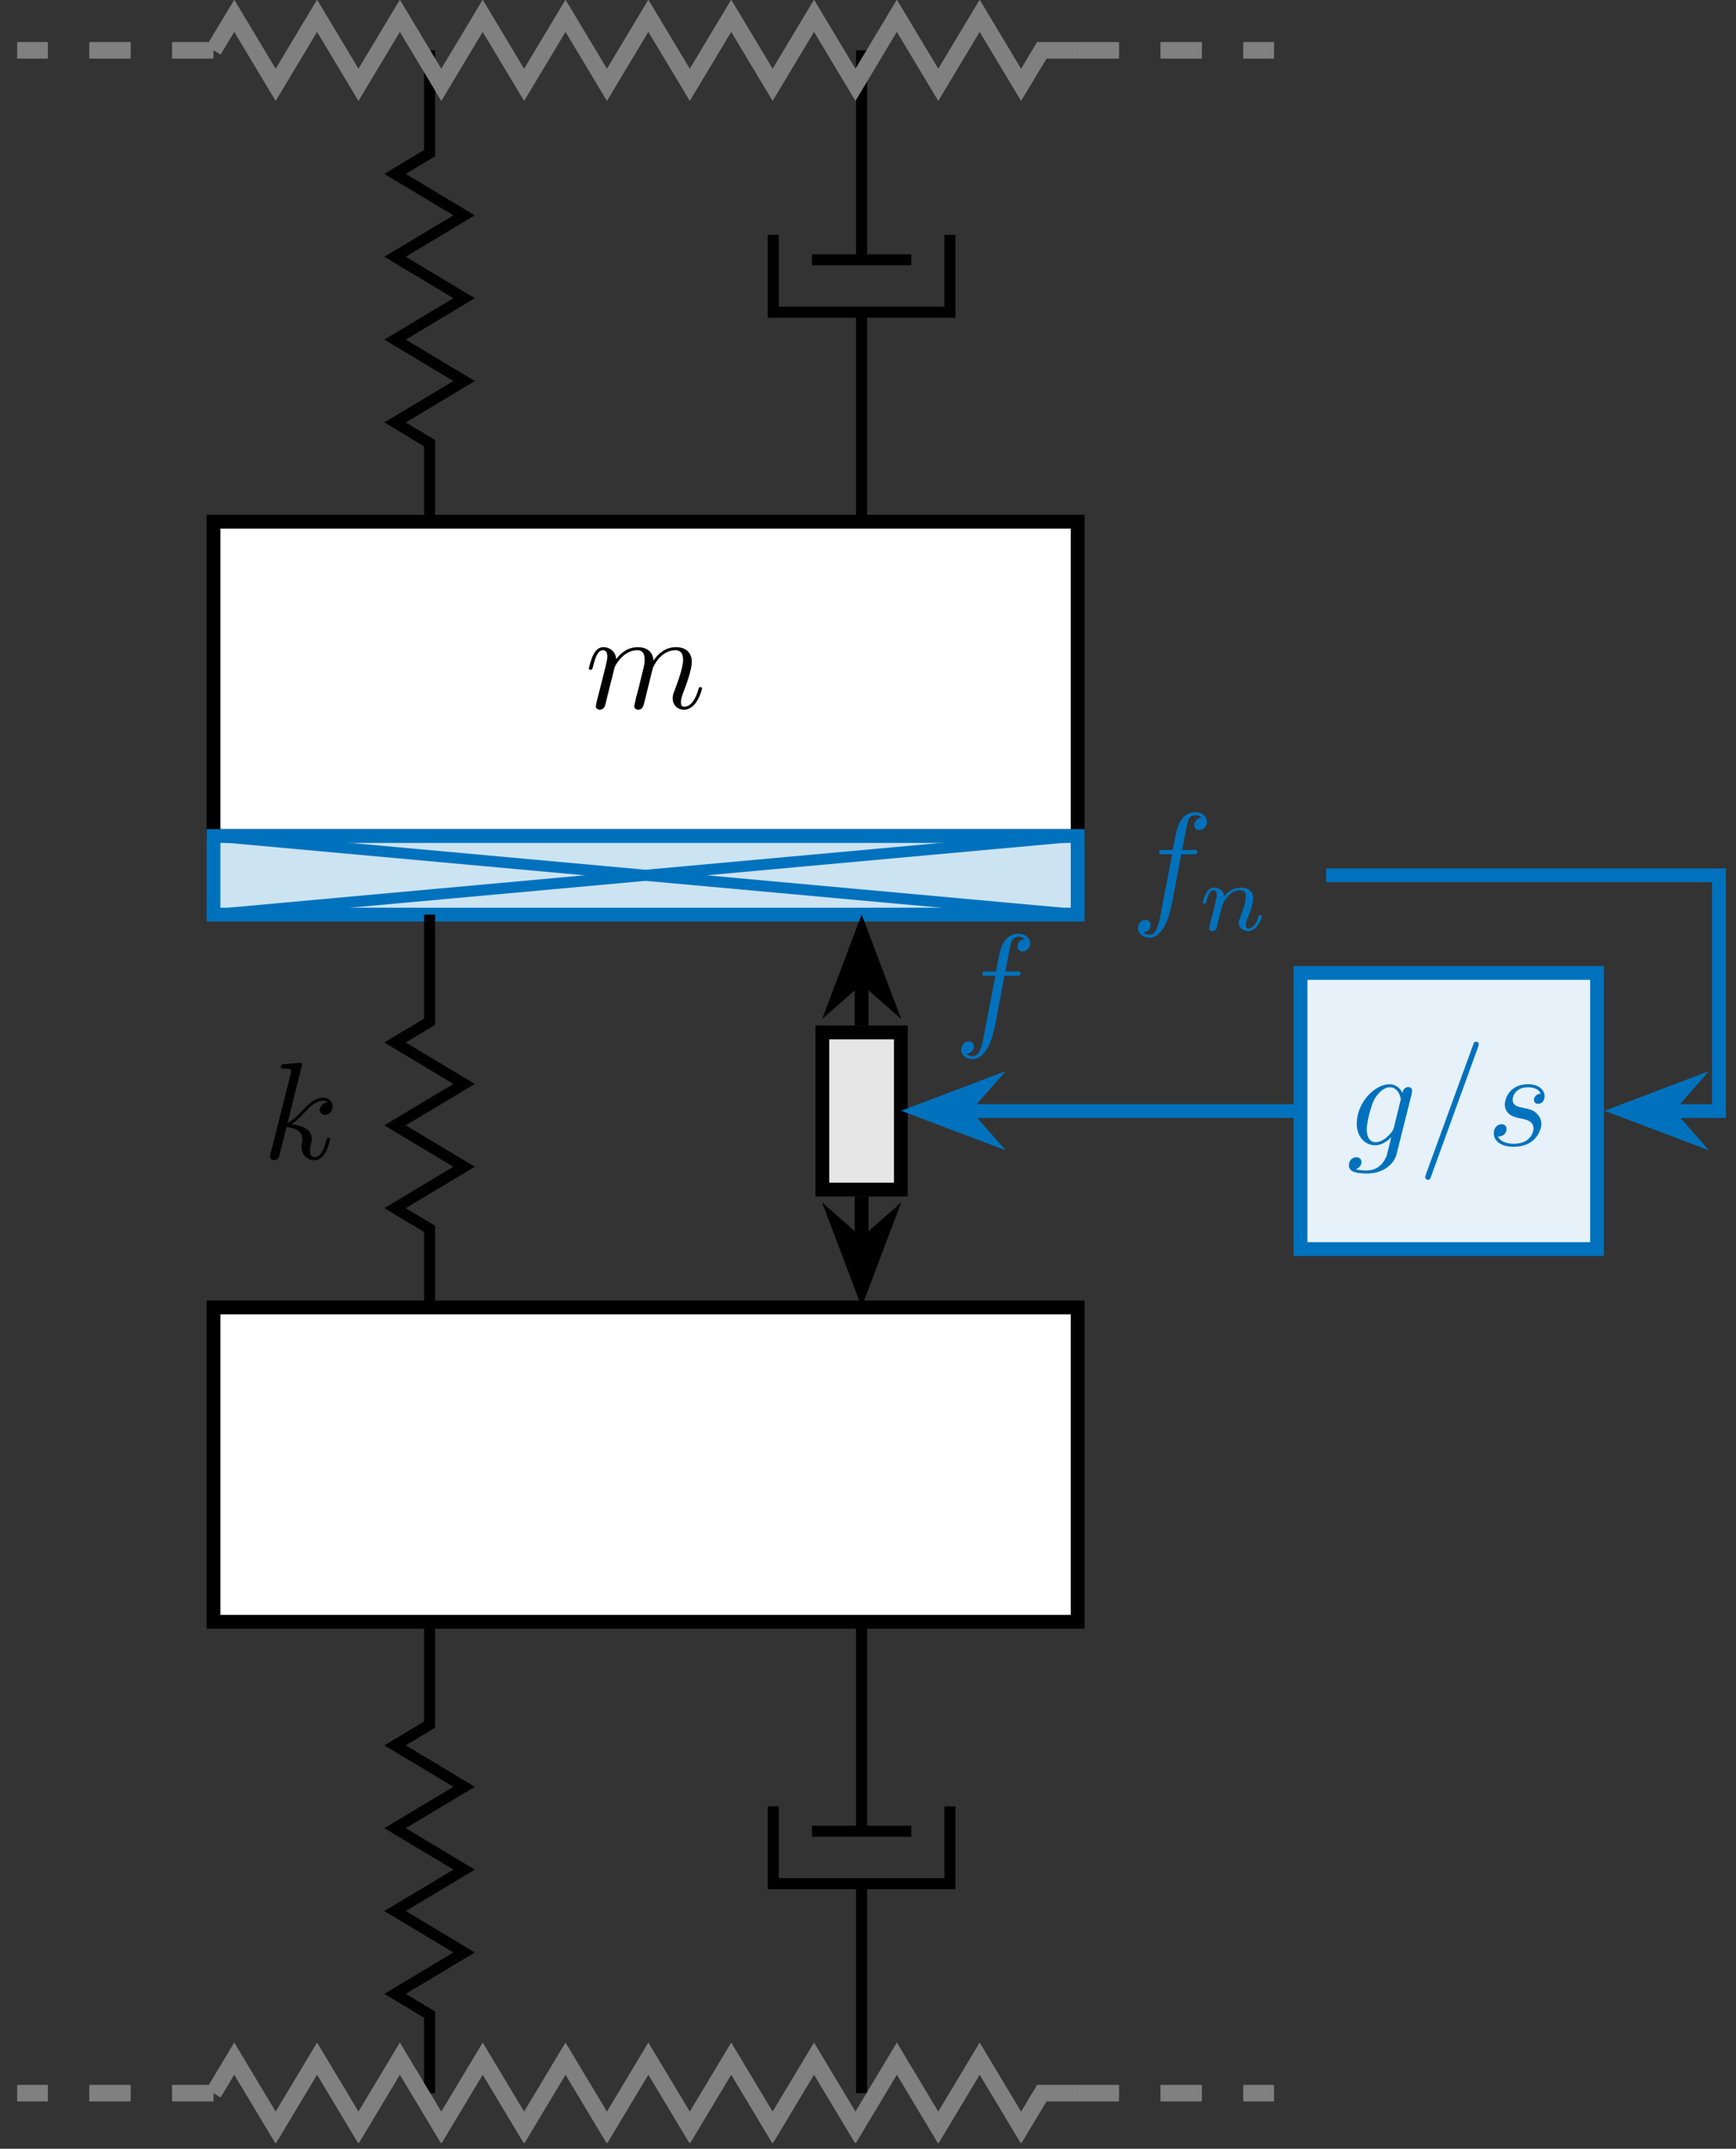
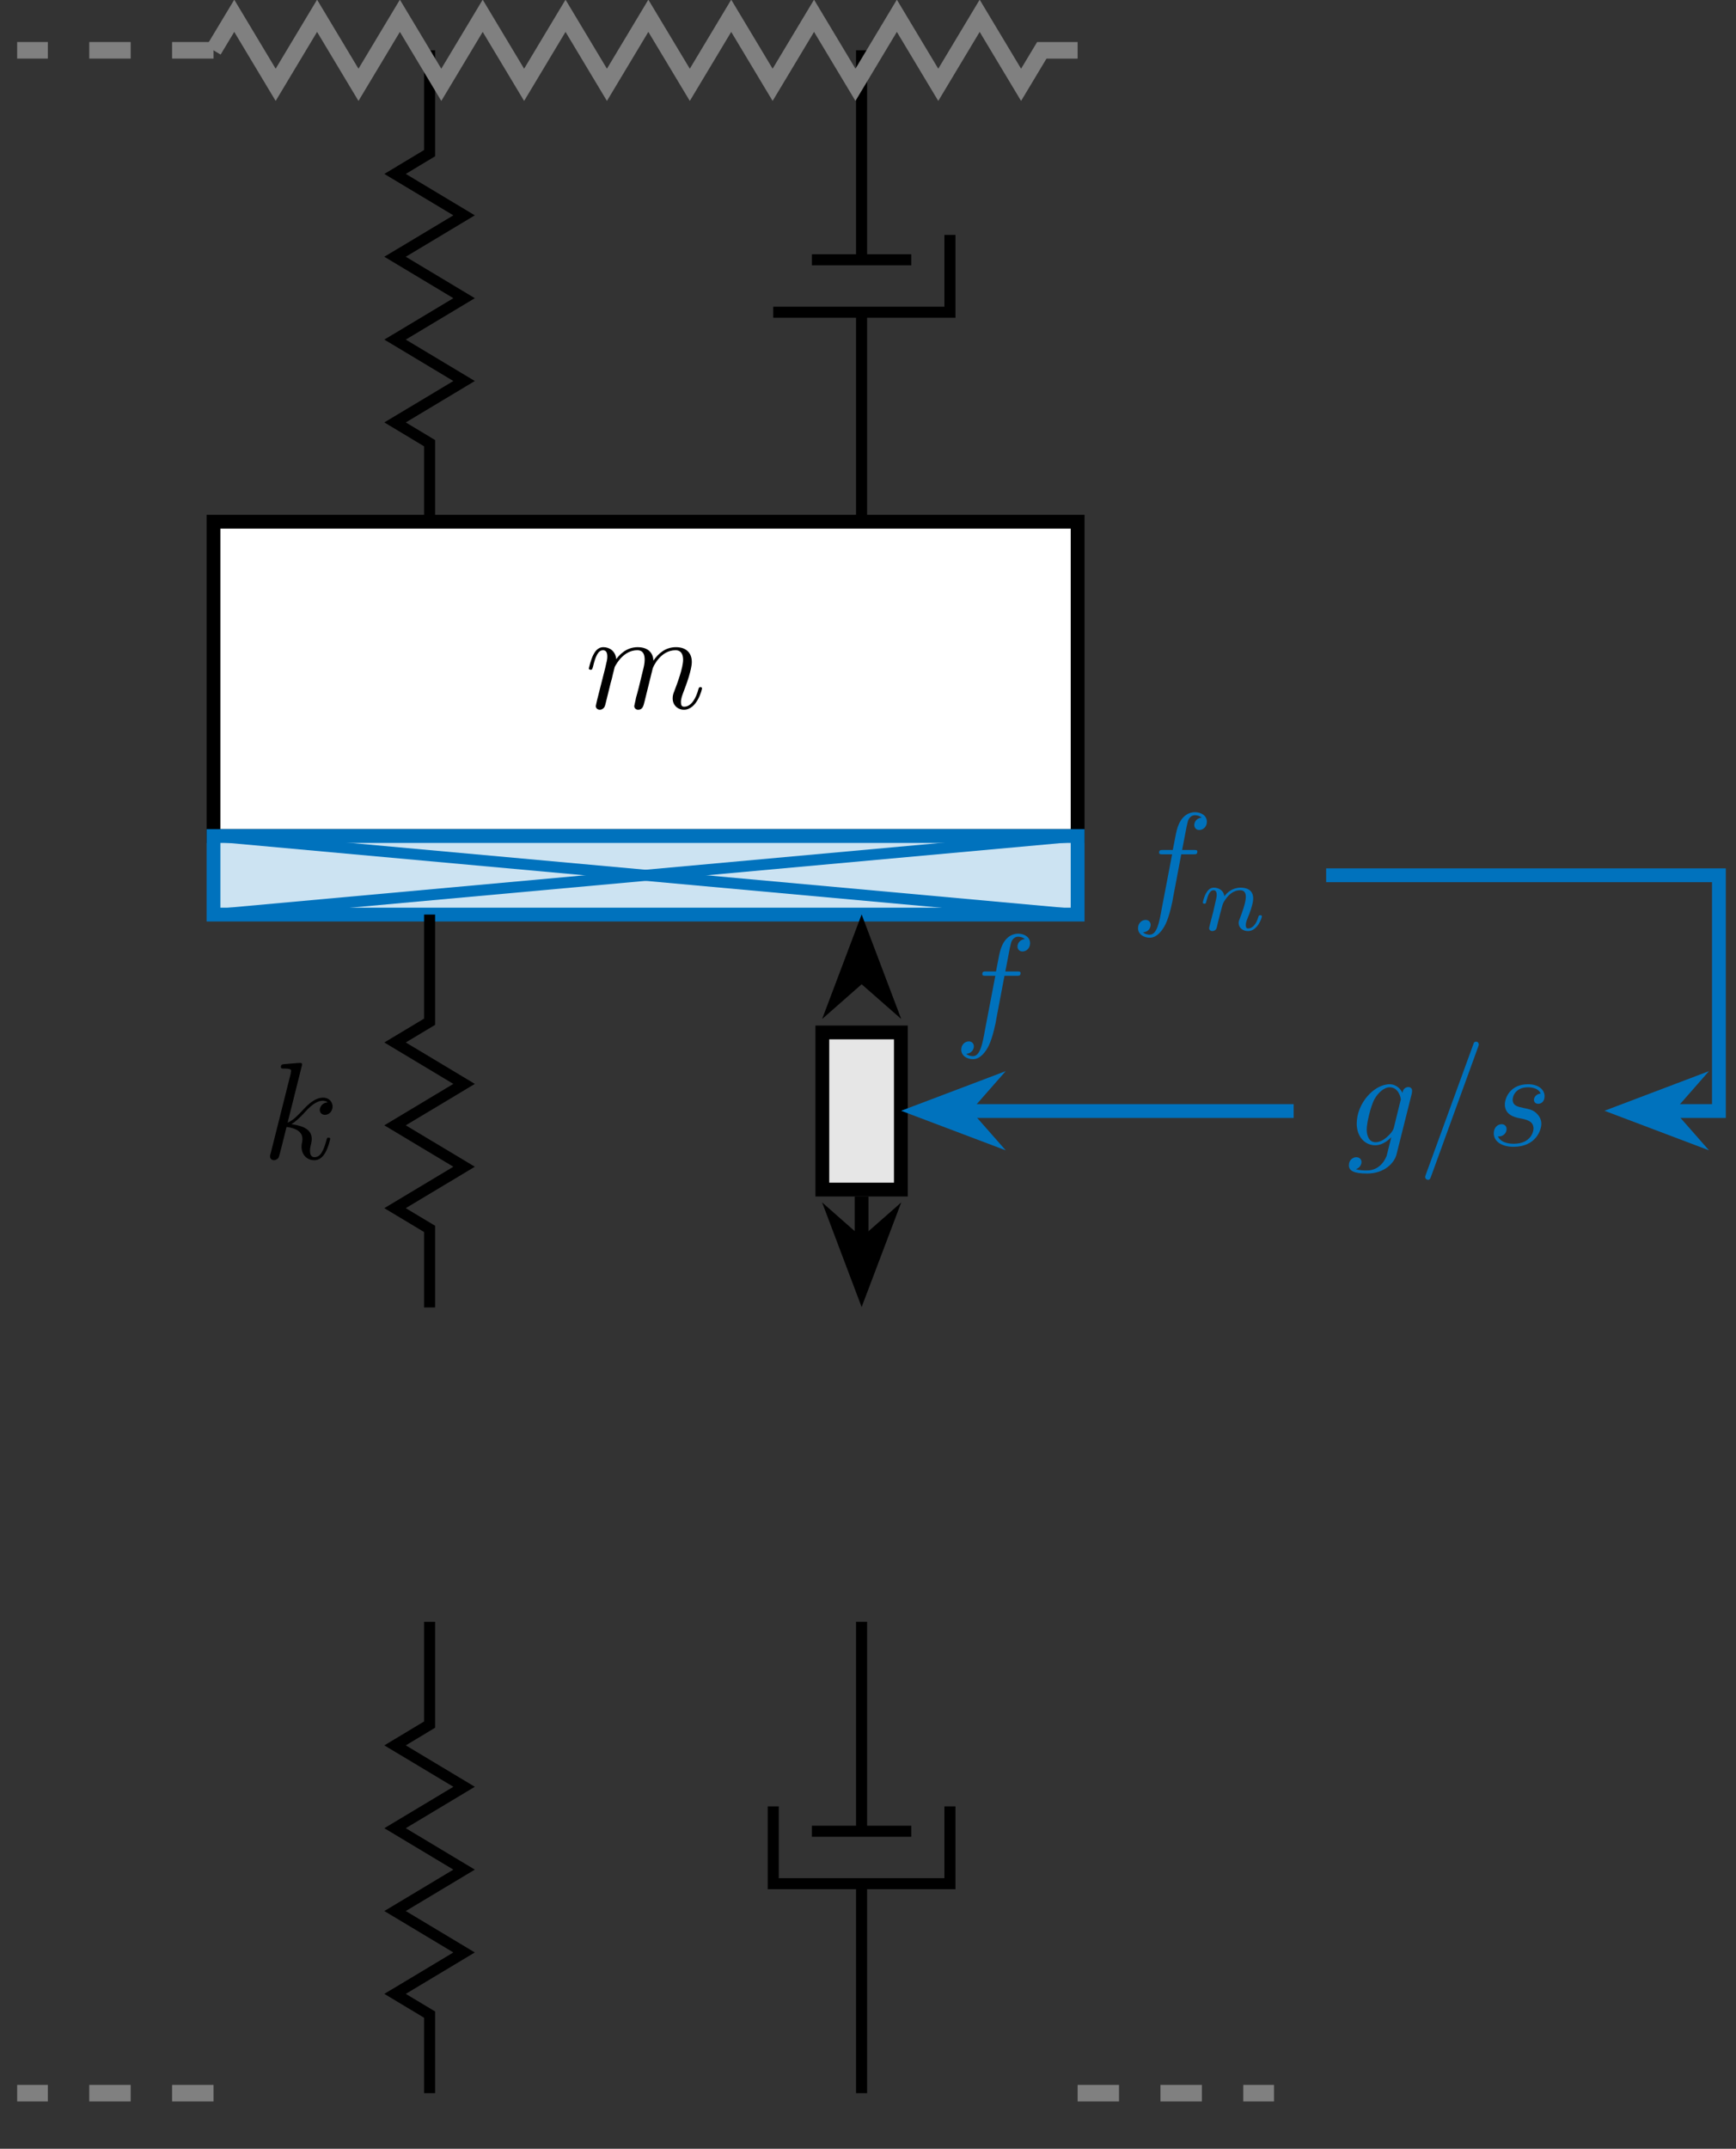
<svg xmlns="http://www.w3.org/2000/svg" xmlns:xlink="http://www.w3.org/1999/xlink" width="124.915" height="154.578" viewBox="0 0 124.915 154.578">
  <rect x="0" y="0" width="124.915" height="154.578" fill="#333333" stroke="none" />
  <defs>
    <g>
      <g id="glyph-0-0">
        <path d="M 8.422 -1.422 C 8.422 -1.516 8.344 -1.516 8.312 -1.516 C 8.203 -1.516 8.203 -1.484 8.156 -1.344 C 8.016 -0.812 7.688 -0.109 7.141 -0.109 C 6.969 -0.109 6.906 -0.203 6.906 -0.438 C 6.906 -0.688 7 -0.922 7.078 -1.141 C 7.281 -1.656 7.688 -2.766 7.688 -3.328 C 7.688 -3.969 7.297 -4.391 6.547 -4.391 C 5.797 -4.391 5.297 -3.953 4.922 -3.422 C 4.922 -3.562 4.891 -3.891 4.609 -4.141 C 4.359 -4.344 4.047 -4.391 3.797 -4.391 C 2.906 -4.391 2.422 -3.75 2.25 -3.531 C 2.203 -4.094 1.781 -4.391 1.328 -4.391 C 0.875 -4.391 0.688 -4 0.594 -3.828 C 0.422 -3.484 0.281 -2.891 0.281 -2.859 C 0.281 -2.766 0.406 -2.766 0.406 -2.766 C 0.5 -2.766 0.516 -2.766 0.578 -2.984 C 0.75 -3.703 0.938 -4.172 1.297 -4.172 C 1.453 -4.172 1.609 -4.094 1.609 -3.719 C 1.609 -3.516 1.578 -3.406 1.453 -2.875 L 0.875 -0.594 C 0.844 -0.438 0.781 -0.203 0.781 -0.156 C 0.781 0.016 0.922 0.109 1.078 0.109 C 1.188 0.109 1.375 0.031 1.438 -0.172 C 1.453 -0.188 1.562 -0.656 1.625 -0.906 L 1.844 -1.797 C 1.906 -2.016 1.969 -2.234 2.016 -2.469 L 2.141 -2.969 C 2.297 -3.266 2.828 -4.172 3.766 -4.172 C 4.219 -4.172 4.297 -3.812 4.297 -3.484 C 4.297 -3.234 4.234 -2.953 4.156 -2.656 L 3.875 -1.5 C 3.781 -1.141 3.766 -1.078 3.672 -0.75 C 3.641 -0.547 3.547 -0.203 3.547 -0.156 C 3.547 0.016 3.688 0.109 3.828 0.109 C 4.141 0.109 4.203 -0.141 4.281 -0.453 L 4.875 -2.859 C 4.906 -2.984 5.438 -4.172 6.516 -4.172 C 6.953 -4.172 7.062 -3.828 7.062 -3.484 C 7.062 -2.906 6.641 -1.781 6.438 -1.25 C 6.344 -1.016 6.312 -0.906 6.312 -0.703 C 6.312 -0.234 6.656 0.109 7.125 0.109 C 8.062 0.109 8.422 -1.344 8.422 -1.422 Z M 8.422 -1.422 " />
      </g>
      <g id="glyph-0-1">
        <path d="M 5.484 -6.312 C 5.484 -6.781 5.031 -7 4.625 -7 C 4.281 -7 3.656 -6.828 3.359 -5.844 C 3.297 -5.641 3.266 -5.531 3.031 -4.281 L 2.344 -4.281 C 2.156 -4.281 2.047 -4.281 2.047 -4.094 C 2.047 -3.969 2.141 -3.969 2.328 -3.969 L 2.984 -3.969 L 2.234 -0.047 C 2.062 0.922 1.891 1.812 1.375 1.812 C 1.328 1.812 1.078 1.812 0.891 1.641 C 1.344 1.609 1.438 1.25 1.438 1.109 C 1.438 0.875 1.266 0.75 1.078 0.75 C 0.812 0.75 0.531 0.969 0.531 1.344 C 0.531 1.797 0.969 2.031 1.375 2.031 C 1.922 2.031 2.312 1.453 2.5 1.078 C 2.812 0.453 3.047 -0.75 3.047 -0.828 L 3.641 -3.969 L 4.5 -3.969 C 4.703 -3.969 4.797 -3.969 4.797 -4.172 C 4.797 -4.281 4.703 -4.281 4.531 -4.281 L 3.703 -4.281 C 3.812 -4.859 3.812 -4.844 3.922 -5.422 C 3.953 -5.625 4.094 -6.328 4.156 -6.453 C 4.25 -6.641 4.406 -6.781 4.625 -6.781 C 4.656 -6.781 4.922 -6.781 5.109 -6.609 C 4.672 -6.562 4.578 -6.219 4.578 -6.078 C 4.578 -5.844 4.75 -5.719 4.938 -5.719 C 5.203 -5.719 5.484 -5.938 5.484 -6.312 Z M 5.484 -6.312 " />
      </g>
      <g id="glyph-0-2">
        <path d="M 4.875 -1.422 C 4.875 -1.516 4.781 -1.516 4.75 -1.516 C 4.656 -1.516 4.641 -1.484 4.609 -1.344 C 4.406 -0.609 4.188 -0.109 3.75 -0.109 C 3.562 -0.109 3.422 -0.219 3.422 -0.578 C 3.422 -0.75 3.469 -0.969 3.516 -1.141 C 3.547 -1.297 3.547 -1.344 3.547 -1.438 C 3.547 -2.094 2.922 -2.375 2.078 -2.484 C 2.391 -2.656 2.703 -2.984 2.938 -3.219 C 3.406 -3.75 3.859 -4.172 4.359 -4.172 C 4.406 -4.172 4.422 -4.172 4.438 -4.156 C 4.562 -4.141 4.578 -4.141 4.656 -4.078 C 4.672 -4.078 4.672 -4.062 4.688 -4.047 C 4.219 -4.016 4.125 -3.625 4.125 -3.516 C 4.125 -3.344 4.234 -3.156 4.5 -3.156 C 4.766 -3.156 5.047 -3.375 5.047 -3.766 C 5.047 -4.062 4.812 -4.391 4.375 -4.391 C 4.094 -4.391 3.641 -4.312 2.922 -3.516 C 2.578 -3.141 2.203 -2.75 1.812 -2.594 L 2.859 -6.781 C 2.859 -6.781 2.859 -6.891 2.719 -6.891 C 2.5 -6.891 1.766 -6.812 1.516 -6.797 C 1.438 -6.781 1.328 -6.781 1.328 -6.594 C 1.328 -6.484 1.406 -6.484 1.562 -6.484 C 2.031 -6.484 2.062 -6.406 2.062 -6.312 L 2.031 -6.109 L 0.594 -0.391 C 0.547 -0.25 0.547 -0.234 0.547 -0.172 C 0.547 0.062 0.75 0.109 0.828 0.109 C 0.969 0.109 1.109 0.016 1.172 -0.094 C 1.219 -0.188 1.672 -2.031 1.734 -2.281 C 2.062 -2.25 2.875 -2.094 2.875 -1.438 C 2.875 -1.359 2.875 -1.328 2.859 -1.219 C 2.828 -1.109 2.812 -0.984 2.812 -0.875 C 2.812 -0.281 3.203 0.109 3.734 0.109 C 4.031 0.109 4.297 -0.047 4.516 -0.422 C 4.766 -0.859 4.875 -1.422 4.875 -1.422 Z M 4.875 -1.422 " />
      </g>
      <g id="glyph-0-3">
        <path d="M 3.578 0.672 L 4.688 -3.75 C 4.688 -3.812 4.703 -3.859 4.703 -3.922 C 4.703 -4.094 4.594 -4.188 4.422 -4.188 C 4.328 -4.188 4.047 -4.125 4.016 -3.766 C 3.828 -4.141 3.484 -4.391 3.094 -4.391 C 1.953 -4.391 0.719 -3 0.719 -1.562 C 0.719 -0.594 1.328 0 2.047 0 C 2.641 0 3.094 -0.469 3.203 -0.578 L 3.203 -0.562 L 2.875 0.75 C 2.844 0.828 2.5 1.812 1.453 1.812 C 1.266 1.812 0.938 1.812 0.656 1.719 C 0.953 1.625 1.062 1.375 1.062 1.203 C 1.062 1.047 0.953 0.859 0.688 0.859 C 0.469 0.859 0.156 1.031 0.156 1.438 C 0.156 1.844 0.516 2.031 1.469 2.031 C 2.719 2.031 3.422 1.266 3.578 0.672 Z M 3.859 -3.172 L 3.391 -1.266 C 3.328 -1.016 3.094 -0.766 2.875 -0.578 C 2.672 -0.391 2.359 -0.219 2.078 -0.219 C 1.578 -0.219 1.438 -0.734 1.438 -1.141 C 1.438 -1.609 1.719 -2.781 1.984 -3.297 C 2.25 -3.781 2.688 -4.172 3.094 -4.172 C 3.75 -4.172 3.891 -3.375 3.891 -3.312 C 3.891 -3.266 3.875 -3.203 3.859 -3.172 Z M 3.859 -3.172 " />
      </g>
      <g id="glyph-0-4">
        <path d="M 4.406 -7.25 C 4.406 -7.359 4.328 -7.453 4.219 -7.453 C 4.141 -7.453 4.078 -7.422 4.047 -7.359 L 0.594 2.109 C 0.547 2.234 0.547 2.281 0.547 2.281 C 0.547 2.391 0.641 2.484 0.75 2.484 C 0.875 2.484 0.906 2.422 0.969 2.25 L 4.359 -7.078 C 4.406 -7.203 4.406 -7.25 4.406 -7.25 Z M 4.406 -7.25 " />
      </g>
      <g id="glyph-0-5">
        <path d="M 3.938 -1.547 C 3.938 -1.891 3.75 -2.141 3.625 -2.266 C 3.359 -2.547 3.078 -2.594 2.641 -2.688 C 2.281 -2.766 1.875 -2.828 1.875 -3.281 C 1.875 -3.562 2.109 -4.172 2.984 -4.172 C 3.234 -4.172 3.734 -4.109 3.891 -3.719 C 3.609 -3.703 3.406 -3.484 3.406 -3.266 C 3.406 -3.125 3.5 -2.984 3.719 -2.984 C 3.938 -2.984 4.172 -3.156 4.172 -3.531 C 4.172 -3.984 3.75 -4.391 2.984 -4.391 C 1.672 -4.391 1.312 -3.375 1.312 -2.938 C 1.312 -2.172 2.047 -2.016 2.328 -1.953 C 2.859 -1.859 3.375 -1.75 3.375 -1.203 C 3.375 -0.938 3.141 -0.109 1.953 -0.109 C 1.812 -0.109 1.047 -0.109 0.812 -0.641 C 1.188 -0.594 1.438 -0.891 1.438 -1.156 C 1.438 -1.391 1.281 -1.516 1.078 -1.516 C 0.812 -1.516 0.516 -1.297 0.516 -0.859 C 0.516 -0.281 1.078 0.109 1.938 0.109 C 3.547 0.109 3.938 -1.094 3.938 -1.547 Z M 3.938 -1.547 " />
      </g>
      <g id="glyph-1-0">
        <path d="M 4.578 -1 C 4.578 -1.078 4.484 -1.078 4.469 -1.078 C 4.359 -1.078 4.359 -1.047 4.328 -0.969 C 4.172 -0.406 3.875 -0.125 3.594 -0.125 C 3.453 -0.125 3.422 -0.219 3.422 -0.375 C 3.422 -0.531 3.453 -0.625 3.578 -0.938 C 3.672 -1.141 3.953 -1.891 3.953 -2.281 C 3.953 -2.953 3.406 -3.062 3.047 -3.062 C 2.469 -3.062 2.078 -2.719 1.875 -2.438 C 1.828 -2.906 1.406 -3.062 1.125 -3.062 C 0.828 -3.062 0.672 -2.844 0.578 -2.688 C 0.422 -2.438 0.328 -2.031 0.328 -2 C 0.328 -1.906 0.422 -1.906 0.438 -1.906 C 0.547 -1.906 0.547 -1.938 0.594 -2.125 C 0.703 -2.531 0.828 -2.875 1.109 -2.875 C 1.281 -2.875 1.328 -2.719 1.328 -2.531 C 1.328 -2.406 1.266 -2.141 1.219 -1.953 L 1.078 -1.328 L 0.844 -0.438 C 0.828 -0.344 0.781 -0.172 0.781 -0.156 C 0.781 0 0.906 0.062 1.016 0.062 C 1.141 0.062 1.25 -0.016 1.281 -0.078 C 1.328 -0.141 1.375 -0.375 1.406 -0.516 L 1.562 -1.141 C 1.609 -1.297 1.641 -1.453 1.688 -1.609 C 1.766 -1.891 1.766 -1.953 1.969 -2.234 C 2.172 -2.516 2.5 -2.875 3.016 -2.875 C 3.422 -2.875 3.422 -2.516 3.422 -2.391 C 3.422 -1.969 3.125 -1.203 3.016 -0.906 C 2.938 -0.703 2.906 -0.641 2.906 -0.531 C 2.906 -0.156 3.219 0.062 3.578 0.062 C 4.266 0.062 4.578 -0.891 4.578 -1 Z M 4.578 -1 " />
      </g>
    </g>
    <clipPath id="clip-0">
      <path clip-rule="nonzero" d="M 17 105 L 45 105 L 45 154.156 L 17 154.156 Z M 17 105 " />
    </clipPath>
    <clipPath id="clip-1">
      <path clip-rule="nonzero" d="M 0.129 131 L 95 131 L 95 154.156 L 0.129 154.156 Z M 0.129 131 " />
    </clipPath>
    <clipPath id="clip-2">
      <path clip-rule="nonzero" d="M 0.129 149 L 16 149 L 16 152 L 0.129 152 Z M 0.129 149 " />
    </clipPath>
    <clipPath id="clip-3">
      <path clip-rule="nonzero" d="M 0.129 0 L 95 0 L 95 23 L 0.129 23 Z M 0.129 0 " />
    </clipPath>
    <clipPath id="clip-4">
      <path clip-rule="nonzero" d="M 0.129 2 L 16 2 L 16 5 L 0.129 5 Z M 0.129 2 " />
    </clipPath>
    <clipPath id="clip-5">
      <path clip-rule="nonzero" d="M 94 62 L 124.703 62 L 124.703 81 L 94 81 Z M 94 62 " />
    </clipPath>
    <clipPath id="clip-6">
      <path clip-rule="nonzero" d="M 102 64 L 124.703 64 L 124.703 96 L 102 96 Z M 102 64 " />
    </clipPath>
  </defs>
-   <path fill-rule="nonzero" fill="rgb(100%, 100%, 100%)" fill-opacity="1" stroke-width="0.996" stroke-linecap="butt" stroke-linejoin="miter" stroke="rgb(0%, 0%, 0%)" stroke-opacity="1" stroke-miterlimit="10" d="M -31.183 34.015 L -31.183 56.694 L 31.182 56.694 L 31.182 34.015 Z M -31.183 34.015 " transform="matrix(0.997, 0, 0, -0.997, 46.453, 150.579)" />
  <g clip-path="url(#clip-0)">
    <path fill="none" stroke-width="0.797" stroke-linecap="butt" stroke-linejoin="miter" stroke="rgb(0%, 0%, 0%)" stroke-opacity="1" stroke-miterlimit="10" d="M -15.589 0.001 L -15.589 5.669 L -18.081 7.165 L -13.098 10.153 L -18.081 13.142 L -13.098 16.131 L -18.081 19.119 L -13.098 22.108 L -18.081 25.096 L -15.589 26.593 L -15.589 34.015 " transform="matrix(0.997, 0, 0, -0.997, 46.453, 150.579)" />
  </g>
  <path fill="none" stroke-width="0.797" stroke-linecap="butt" stroke-linejoin="miter" stroke="rgb(0%, 0%, 0%)" stroke-opacity="1" stroke-miterlimit="10" d="M 21.966 20.694 L 21.966 15.116 L 9.213 15.116 L 9.213 20.694 " transform="matrix(0.997, 0, 0, -0.997, 46.453, 150.579)" />
  <path fill="none" stroke-width="0.797" stroke-linecap="butt" stroke-linejoin="miter" stroke="rgb(0%, 0%, 0%)" stroke-opacity="1" stroke-miterlimit="10" d="M 19.177 18.9 L 12.005 18.9 " transform="matrix(0.997, 0, 0, -0.997, 46.453, 150.579)" />
  <path fill="none" stroke-width="0.797" stroke-linecap="butt" stroke-linejoin="miter" stroke="rgb(0%, 0%, 0%)" stroke-opacity="1" stroke-miterlimit="10" d="M 15.589 0.001 L 15.589 15.116 M 15.589 18.9 L 15.589 34.015 " transform="matrix(0.997, 0, 0, -0.997, 46.453, 150.579)" />
  <g clip-path="url(#clip-1)">
-     <path fill="none" stroke-width="1.196" stroke-linecap="butt" stroke-linejoin="miter" stroke="rgb(50%, 50%, 50%)" stroke-opacity="1" stroke-miterlimit="10" d="M -31.183 0.001 L -29.686 2.492 L -26.698 -2.49 L -23.709 2.492 L -20.721 -2.49 L -17.732 2.492 L -14.743 -2.49 L -11.755 2.492 L -8.766 -2.49 L -5.778 2.492 L -2.789 -2.49 L 0.2 2.492 L 3.192 -2.49 L 6.181 2.492 L 9.169 -2.49 L 12.158 2.492 L 15.147 -2.49 L 18.135 2.492 L 21.124 -2.49 L 24.112 2.492 L 27.101 -2.49 L 28.597 0.001 L 31.182 0.001 " transform="matrix(0.997, 0, 0, -0.997, 46.453, 150.579)" />
-   </g>
+     </g>
  <g clip-path="url(#clip-2)">
    <path fill="none" stroke-width="1.196" stroke-linecap="butt" stroke-linejoin="miter" stroke="rgb(50%, 50%, 50%)" stroke-opacity="1" stroke-dasharray="2.989 2.989" stroke-miterlimit="10" d="M -31.183 0.001 L -45.354 0.001 " transform="matrix(0.997, 0, 0, -0.997, 46.453, 150.579)" />
  </g>
  <path fill="none" stroke-width="1.196" stroke-linecap="butt" stroke-linejoin="miter" stroke="rgb(50%, 50%, 50%)" stroke-opacity="1" stroke-dasharray="2.989 2.989" stroke-miterlimit="10" d="M 31.182 0.001 L 45.354 0.001 " transform="matrix(0.997, 0, 0, -0.997, 46.453, 150.579)" />
  <path fill-rule="nonzero" fill="rgb(100%, 100%, 100%)" fill-opacity="1" stroke-width="0.996" stroke-linecap="butt" stroke-linejoin="miter" stroke="rgb(0%, 0%, 0%)" stroke-opacity="1" stroke-miterlimit="10" d="M -31.183 90.709 L -31.183 113.388 L 31.182 113.388 L 31.182 90.709 Z M -31.183 90.709 " transform="matrix(0.997, 0, 0, -0.997, 46.453, 150.579)" />
  <g fill="rgb(0%, 0%, 0%)" fill-opacity="1">
    <use xlink:href="#glyph-0-0" x="42.091" y="50.948" />
  </g>
  <path fill-rule="nonzero" fill="rgb(79.999%, 88.942%, 94.823%)" fill-opacity="1" stroke-width="0.996" stroke-linecap="butt" stroke-linejoin="miter" stroke="rgb(0%, 44.707%, 74.117%)" stroke-opacity="1" stroke-miterlimit="10" d="M -31.183 85.041 L 31.182 85.041 L 31.182 90.709 L -31.183 90.709 Z M -31.183 85.041 " transform="matrix(0.997, 0, 0, -0.997, 46.453, 150.579)" />
  <path fill="none" stroke-width="0.797" stroke-linecap="butt" stroke-linejoin="miter" stroke="rgb(0%, 44.707%, 74.117%)" stroke-opacity="1" stroke-miterlimit="10" d="M -31.183 90.709 L 31.182 85.041 " transform="matrix(0.997, 0, 0, -0.997, 46.453, 150.579)" />
  <path fill="none" stroke-width="0.797" stroke-linecap="butt" stroke-linejoin="miter" stroke="rgb(0%, 44.707%, 74.117%)" stroke-opacity="1" stroke-miterlimit="10" d="M 31.182 90.709 L -31.183 85.041 " transform="matrix(0.997, 0, 0, -0.997, 46.453, 150.579)" />
  <g fill="rgb(0%, 44.707%, 74.117%)" fill-opacity="1">
    <use xlink:href="#glyph-0-1" x="81.357" y="65.427" />
  </g>
  <g fill="rgb(0%, 44.707%, 74.117%)" fill-opacity="1">
    <use xlink:href="#glyph-1-0" x="86.222" y="66.918" />
  </g>
  <path fill="none" stroke-width="0.797" stroke-linecap="butt" stroke-linejoin="miter" stroke="rgb(0%, 0%, 0%)" stroke-opacity="1" stroke-miterlimit="10" d="M -15.589 56.694 L -15.589 62.362 L -18.081 63.858 L -13.098 66.847 L -18.081 69.835 L -13.098 72.824 L -18.081 75.813 L -15.589 77.309 L -15.589 85.041 " transform="matrix(0.997, 0, 0, -0.997, 46.453, 150.579)" />
  <g fill="rgb(0%, 0%, 0%)" fill-opacity="1">
    <use xlink:href="#glyph-0-2" x="18.884" y="83.355" />
  </g>
  <path fill-rule="nonzero" fill="rgb(89.999%, 89.999%, 89.999%)" fill-opacity="1" stroke-width="0.996" stroke-linecap="butt" stroke-linejoin="miter" stroke="rgb(0%, 0%, 0%)" stroke-opacity="1" stroke-miterlimit="10" d="M 12.757 76.537 L 12.757 65.198 L 18.425 65.198 L 18.425 76.537 Z M 12.757 76.537 " transform="matrix(0.997, 0, 0, -0.997, 46.453, 150.579)" />
  <path fill="none" stroke-width="0.996" stroke-linecap="butt" stroke-linejoin="miter" stroke="rgb(0%, 0%, 0%)" stroke-opacity="1" stroke-miterlimit="10" d="M 15.589 61.328 L 15.589 64.7 " transform="matrix(0.997, 0, 0, -0.997, 46.453, 150.579)" />
  <path fill-rule="nonzero" fill="rgb(0%, 0%, 0%)" fill-opacity="1" stroke-width="0.996" stroke-linecap="butt" stroke-linejoin="miter" stroke="rgb(0%, 0%, 0%)" stroke-opacity="1" stroke-miterlimit="10" d="M 6.054 -0.001 L 1.608 1.683 L 3.088 -0.001 L 1.608 -1.681 Z M 6.054 -0.001 " transform="matrix(0, 0.997, 0.997, 0, 62.001, 86.588)" />
-   <path fill="none" stroke-width="0.996" stroke-linecap="butt" stroke-linejoin="miter" stroke="rgb(0%, 0%, 0%)" stroke-opacity="1" stroke-miterlimit="10" d="M 15.589 80.407 L 15.589 77.035 " transform="matrix(0.997, 0, 0, -0.997, 46.453, 150.579)" />
  <path fill-rule="nonzero" fill="rgb(0%, 0%, 0%)" fill-opacity="1" stroke-width="0.996" stroke-linecap="butt" stroke-linejoin="miter" stroke="rgb(0%, 0%, 0%)" stroke-opacity="1" stroke-miterlimit="10" d="M 6.055 0.001 L 1.609 1.681 L 3.086 0.001 L 1.609 -1.683 Z M 6.055 0.001 " transform="matrix(0, -0.997, -0.997, 0, 62.001, 73.222)" />
  <path fill="none" stroke-width="0.797" stroke-linecap="butt" stroke-linejoin="miter" stroke="rgb(0%, 0%, 0%)" stroke-opacity="1" stroke-miterlimit="10" d="M -15.589 113.388 L -15.589 119.055 L -18.081 120.552 L -13.098 123.54 L -18.081 126.529 L -13.098 129.517 L -18.081 132.506 L -13.098 135.495 L -18.081 138.483 L -15.589 139.98 L -15.589 147.402 " transform="matrix(0.997, 0, 0, -0.997, 46.453, 150.579)" />
-   <path fill="none" stroke-width="0.797" stroke-linecap="butt" stroke-linejoin="miter" stroke="rgb(0%, 0%, 0%)" stroke-opacity="1" stroke-miterlimit="10" d="M 21.966 134.081 L 21.966 128.503 L 9.213 128.503 L 9.213 134.081 " transform="matrix(0.997, 0, 0, -0.997, 46.453, 150.579)" />
+   <path fill="none" stroke-width="0.797" stroke-linecap="butt" stroke-linejoin="miter" stroke="rgb(0%, 0%, 0%)" stroke-opacity="1" stroke-miterlimit="10" d="M 21.966 134.081 L 21.966 128.503 L 9.213 128.503 " transform="matrix(0.997, 0, 0, -0.997, 46.453, 150.579)" />
  <path fill="none" stroke-width="0.797" stroke-linecap="butt" stroke-linejoin="miter" stroke="rgb(0%, 0%, 0%)" stroke-opacity="1" stroke-miterlimit="10" d="M 19.177 132.287 L 12.005 132.287 " transform="matrix(0.997, 0, 0, -0.997, 46.453, 150.579)" />
  <path fill="none" stroke-width="0.797" stroke-linecap="butt" stroke-linejoin="miter" stroke="rgb(0%, 0%, 0%)" stroke-opacity="1" stroke-miterlimit="10" d="M 15.589 113.388 L 15.589 128.503 M 15.589 132.287 L 15.589 147.402 " transform="matrix(0.997, 0, 0, -0.997, 46.453, 150.579)" />
  <g clip-path="url(#clip-3)">
    <path fill="none" stroke-width="1.196" stroke-linecap="butt" stroke-linejoin="miter" stroke="rgb(50%, 50%, 50%)" stroke-opacity="1" stroke-miterlimit="10" d="M -31.183 147.402 L -29.686 149.893 L -26.698 144.911 L -23.709 149.893 L -20.721 144.911 L -17.732 149.893 L -14.743 144.911 L -11.755 149.893 L -8.766 144.911 L -5.778 149.893 L -2.789 144.911 L 0.2 149.893 L 3.192 144.911 L 6.181 149.893 L 9.169 144.911 L 12.158 149.893 L 15.147 144.911 L 18.135 149.893 L 21.124 144.911 L 24.112 149.893 L 27.101 144.911 L 28.597 147.402 L 31.182 147.402 " transform="matrix(0.997, 0, 0, -0.997, 46.453, 150.579)" />
  </g>
  <g clip-path="url(#clip-4)">
    <path fill="none" stroke-width="1.196" stroke-linecap="butt" stroke-linejoin="miter" stroke="rgb(50%, 50%, 50%)" stroke-opacity="1" stroke-dasharray="2.989 2.989" stroke-miterlimit="10" d="M -31.183 147.402 L -45.354 147.402 " transform="matrix(0.997, 0, 0, -0.997, 46.453, 150.579)" />
  </g>
-   <path fill="none" stroke-width="1.196" stroke-linecap="butt" stroke-linejoin="miter" stroke="rgb(50%, 50%, 50%)" stroke-opacity="1" stroke-dasharray="2.989 2.989" stroke-miterlimit="10" d="M 31.182 147.402 L 45.354 147.402 " transform="matrix(0.997, 0, 0, -0.997, 46.453, 150.579)" />
-   <path fill-rule="nonzero" fill="rgb(89.999%, 94.469%, 97.411%)" fill-opacity="1" stroke-width="0.996" stroke-linecap="butt" stroke-linejoin="miter" stroke="rgb(0%, 44.707%, 74.117%)" stroke-opacity="1" stroke-miterlimit="10" d="M 47.269 60.905 L 68.671 60.905 L 68.671 80.83 L 47.269 80.83 Z M 47.269 60.905 " transform="matrix(0.997, 0, 0, -0.997, 46.453, 150.579)" />
  <g fill="rgb(0%, 44.707%, 74.117%)" fill-opacity="1">
    <use xlink:href="#glyph-0-3" x="96.905" y="82.389" />
  </g>
  <g fill="rgb(0%, 44.707%, 74.117%)" fill-opacity="1">
    <use xlink:href="#glyph-0-4" x="102.002" y="82.389" />
    <use xlink:href="#glyph-0-5" x="106.97" y="82.389" />
  </g>
  <g clip-path="url(#clip-5)">
    <path fill="none" stroke-width="0.996" stroke-linecap="butt" stroke-linejoin="miter" stroke="rgb(0%, 44.707%, 74.117%)" stroke-opacity="1" stroke-miterlimit="10" d="M 49.118 87.877 L 77.465 87.877 L 77.465 70.866 L 73.802 70.866 " transform="matrix(0.997, 0, 0, -0.997, 46.453, 150.579)" />
  </g>
  <path fill-rule="nonzero" fill="rgb(0%, 44.707%, 74.117%)" fill-opacity="1" d="M 116.852 79.906 L 121.281 81.582 L 119.809 79.906 L 121.281 78.227 Z M 116.852 79.906 " />
  <g clip-path="url(#clip-6)">
    <path fill="none" stroke-width="0.996" stroke-linecap="butt" stroke-linejoin="miter" stroke="rgb(0%, 44.707%, 74.117%)" stroke-opacity="1" stroke-miterlimit="10" d="M 6.052 0.001 L 1.61 1.682 L 3.087 0.001 L 1.61 -1.683 Z M 6.052 0.001 " transform="matrix(-0.997, 0, 0, 0.997, 122.887, 79.905)" />
  </g>
  <path fill="none" stroke-width="0.996" stroke-linecap="butt" stroke-linejoin="miter" stroke="rgb(0%, 44.707%, 74.117%)" stroke-opacity="1" stroke-miterlimit="10" d="M 46.772 70.866 L 23.059 70.866 " transform="matrix(0.997, 0, 0, -0.997, 46.453, 150.579)" />
  <path fill-rule="nonzero" fill="rgb(0%, 44.707%, 74.117%)" fill-opacity="1" stroke-width="0.996" stroke-linecap="butt" stroke-linejoin="miter" stroke="rgb(0%, 44.707%, 74.117%)" stroke-opacity="1" stroke-miterlimit="10" d="M 6.054 0.001 L 1.609 1.682 L 3.089 0.001 L 1.609 -1.683 Z M 6.054 0.001 " transform="matrix(-0.997, 0, 0, 0.997, 72.28, 79.905)" />
  <g fill="rgb(0%, 44.707%, 74.117%)" fill-opacity="1">
    <use xlink:href="#glyph-0-1" x="68.636" y="74.166" />
  </g>
</svg>